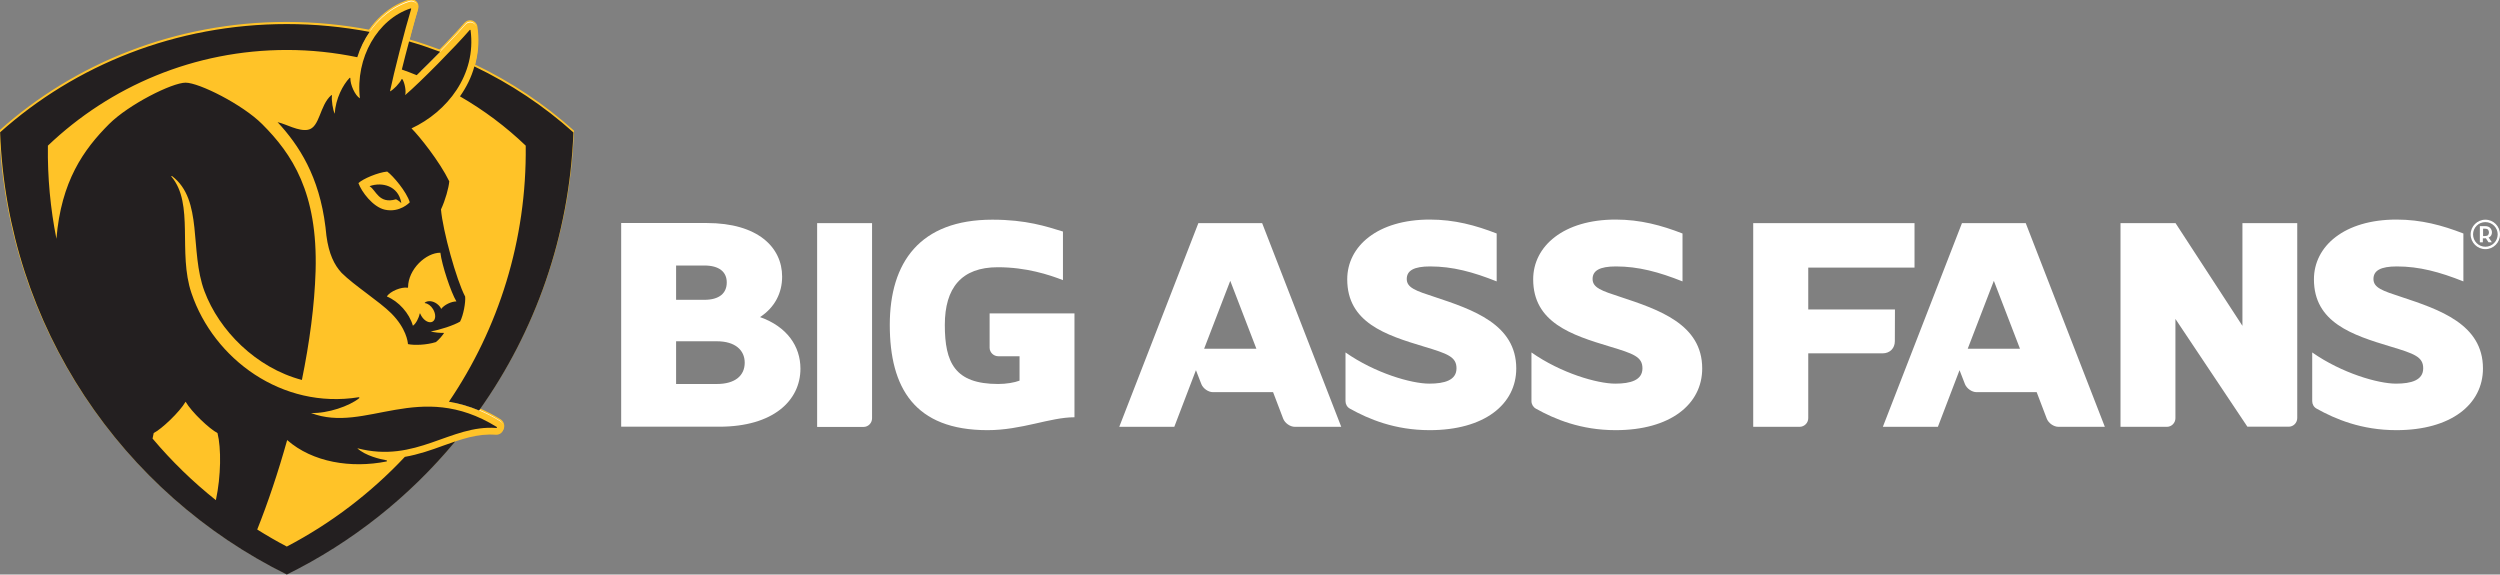
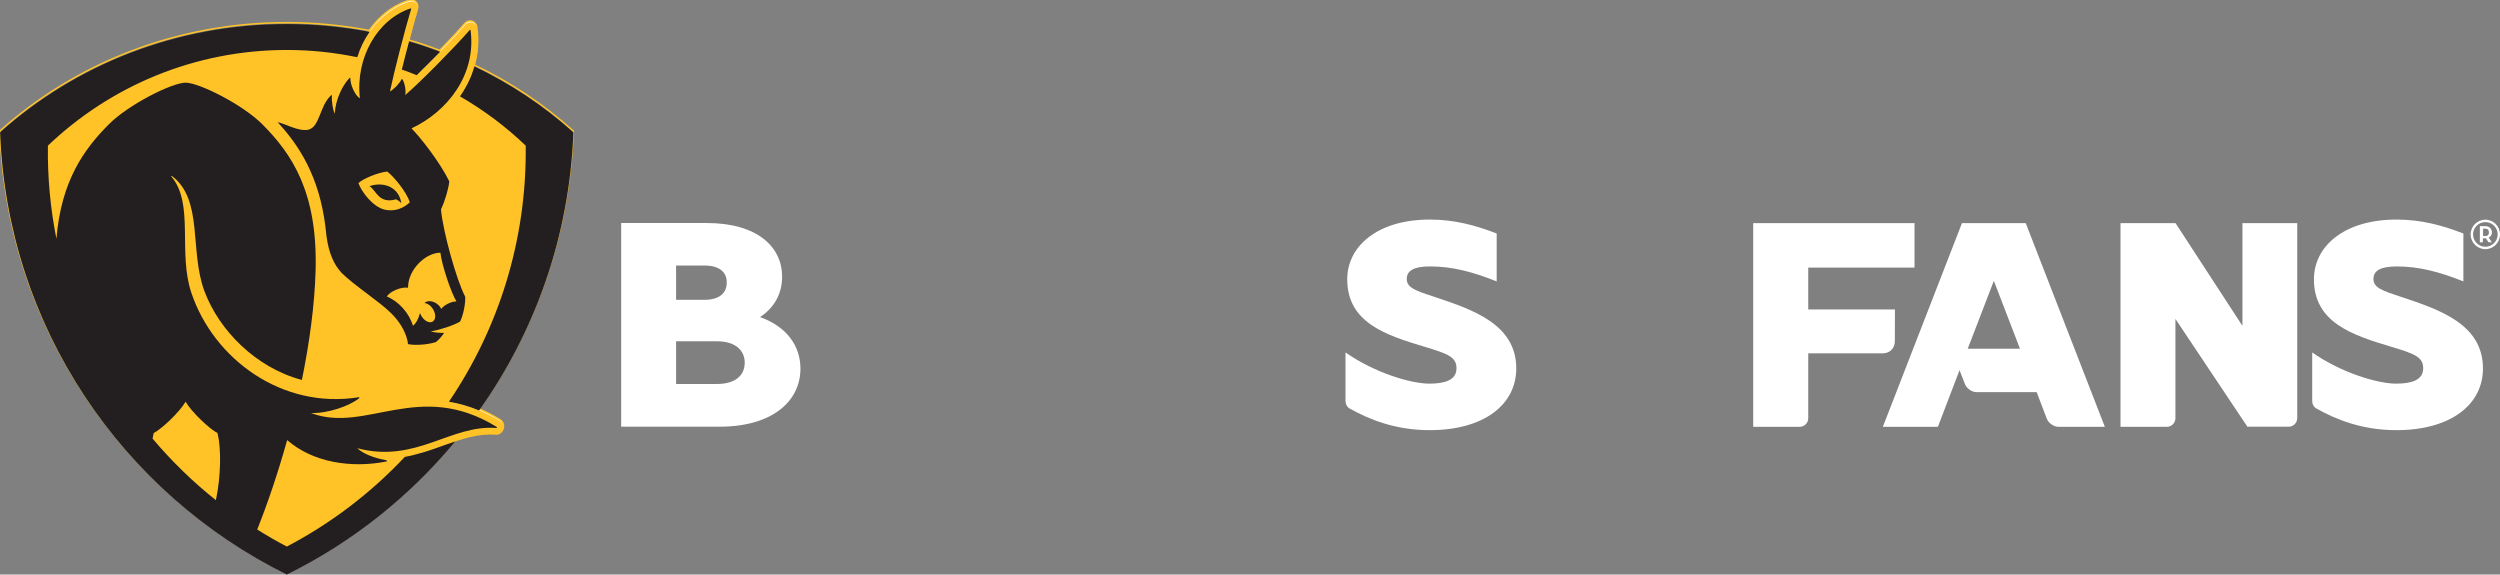
<svg xmlns="http://www.w3.org/2000/svg" version="1.1" id="Layer_1" x="0px" y="0px" viewBox="0 0 2171.3 499" style="enable-background:new 0 0 2171.3 499;" xml:space="preserve">
  <rect x="0" y="0" width="2171.3" height="499" fill="#808080" stroke="none" />
  <style type="text/css">
	.st0{fill:#FFFFFF;}
	.st1{fill:none;stroke:#FFC328;stroke-width:1.312;}
	.st2{fill:#FFC328;}
	.st3{fill:#231F20;}
</style>
  <g>
    <path class="st0" d="M434.3,364.6c-12.9-7.9-25.8-13.2-39.3-16.1c43.4-64.6,67.2-141.9,66.1-223.3l0-1.9l-1.4-1.3   c-17.7-16.9-37.1-31.4-57.8-43.4c9.8-15.5,15.2-34.4,12.1-55.4c-0.3-2.3-2-4.1-4.1-4.8c-2.2-0.6-4.5,0.1-6,1.8   c-7.6,8.9-24.4,26.4-38.6,40.3c-5.1-2.1-10.2-4.1-15.4-5.9c4.3-17.1,9.6-37.1,12.7-47.2c0.6-2.1,0.1-4.3-1.4-5.8   c-1.5-1.5-3.8-2.1-5.8-1.4c-20.1,6.3-35.9,22.9-43.8,43.8c-20.4-4.3-41.3-6.5-62.6-6.5c-78.9,0-153.7,30-210.8,84.4l-1.4,1.3l0,1.9   c-1.9,148.4,78.6,283.3,210.1,352.3l2.1,1.1l2.1-1.1c41.6-21.8,78.1-50.3,108.5-83.7c8.9-2.2,17.2-5.1,25.4-8.1   c15.3-5.5,29.6-10.6,45.5-9.4c0.1,0,0.3,0,0.5,0c2.7,0,5.1-1.7,6-4.3C437.9,369.2,436.8,366.2,434.3,364.6" />
    <path class="st1" d="M434.3,364.6c-12.9-7.9-25.8-13.2-39.3-16.1c43.4-64.6,67.2-141.9,66.1-223.3l0-1.9l-1.4-1.3   c-17.7-16.9-37.1-31.4-57.8-43.4c9.8-15.5,15.2-34.4,12.1-55.4c-0.3-2.3-2-4.1-4.1-4.8c-2.2-0.6-4.5,0.1-6,1.8   c-7.6,8.9-24.4,26.4-38.6,40.3c-5.1-2.1-10.2-4.1-15.4-5.9c4.3-17.1,9.6-37.1,12.7-47.2c0.6-2.1,0.1-4.3-1.4-5.8   c-1.5-1.5-3.8-2.1-5.8-1.4c-20.1,6.3-35.9,22.9-43.8,43.8c-20.4-4.3-41.3-6.5-62.6-6.5c-78.9,0-153.7,30-210.8,84.4l-1.4,1.3l0,1.9   c-1.9,148.4,78.6,283.3,210.1,352.3l2.1,1.1l2.1-1.1c41.6-21.8,78.1-50.3,108.5-83.7c8.9-2.2,17.2-5.1,25.4-8.1   c15.3-5.5,29.6-10.6,45.5-9.4c0.1,0,0.3,0,0.5,0c2.7,0,5.1-1.7,6-4.3C437.9,369.2,436.8,366.2,434.3,364.6z" />
-     <path class="st2" d="M399.3,82.4c5.5-7.8,9.9-16.5,12.5-26c31.6,15.1,60.5,34.4,86,57.3c-3.3,89.8-33.1,172.9-81.9,241.5   c-8.6-3.6-17.3-6.2-26.2-7.6c43.1-63.5,67.7-140.3,66.7-222.4C439.3,108.8,420.1,94.4,399.3,82.4 M348.9,59.2   c4.4,1.5,8.7,3.2,12.9,4.9c6.4-6.2,13.6-13.4,20.4-20.3c-8.9-3.3-17.9-6.4-27-9C352.9,42.9,350.7,51.5,348.9,59.2 M321,160.7   c5.5,3.4,7.8,15.5,22.7,11.2c1.1,0.4,3.3,1.9,4.3,3c0,0.1,0.1,0.1,0.2,0c0.1,0,0.1-0.1,0.1-0.2c-2.7-14.5-16.5-18-27.3-14.3   c-0.1,0-0.1,0.1-0.1,0.1C320.9,160.6,321,160.7,321,160.7 M356.4,6c0.1-0.1,0.3,0,0.4,0.1c0.1,0.1,0.2,0.3,0.1,0.4   c-5.1,16.6-15.3,56.4-18.4,71.6c3-1.4,8.4-7,10.1-10.6c0.1-0.1,0.2-0.2,0.3-0.2c0.1,0,0.3,0.1,0.3,0.2c2,3.1,3.4,10.4,2.4,13.8   c13.2-11.2,44.2-42.8,56.1-56.6c0.1-0.1,0.3-0.2,0.4-0.1c0.1,0.1,0.3,0.2,0.3,0.3c5.2,38.9-20.4,70.9-51.3,85.3   c6.5,6.4,24.3,28.5,32.8,45.9c-0.4,5.4-3.4,16.3-7.2,24.4c1.6,18.6,13.4,61.3,21,75.7c0.5,5-1.5,16.1-4.4,21.7   c-5.3,3.2-18,7.4-25.6,8.5c2.8,1,8.3,1.4,11.1,1.3c0.1,0,0.2,0.1,0.3,0.1c0,0.1,0,0.2,0,0.3c-1.4,2.1-4.3,5.6-6.9,7.6   c-8.2,2.6-18.7,2.9-24.1,1.8c-0.1,0-0.2-0.1-0.2-0.2c-0.1-1.7-1.4-13.5-14.5-26.6c-10.3-10.3-32.2-24.2-43.1-35.1   c-6.3-6.8-11.1-16.4-13.2-32.3c-0.2-2.5-0.5-5-0.8-7.4c0,0,0,0,0,0c-5.4-44.2-23-71.1-41.6-91.2c7.1,1.5,18.2,8.2,26.4,6.6   c10.4-2,10-21.1,20.2-30c0.1-0.1,0.3-0.1,0.4-0.1c0.2,0.1,0.3,0.2,0.2,0.4c-0.5,4.2,0.8,12.4,2.4,15.8c0.8-13.2,7.2-25.1,12.9-31.1   c0.1-0.1,0.3-0.2,0.5-0.1c0.2,0.1,0.2,0.2,0.2,0.4c-0.1,5.6,4.1,15,8.3,17.4C308.4,48.8,327.8,15.5,356.4,6 M354.2,248.3   c0,0.1-0.1,0.2-0.1,0.3c-0.1,0.1-0.2,0.1-0.3,0.1c-5.4-0.9-15.3,3.1-18,7.6c10.3,4.3,19.5,14.5,22.6,25.4c2.5-1.5,5.2-6.7,5.9-10.5   c0-0.1,0.1-0.2,0.2-0.2c0.1,0,0.2,0.1,0.3,0.2c0.3,0.7,0.6,1.5,1.1,2.2c2.6,4.3,6.9,6.4,9.7,4.7c2.8-1.7,2.9-6.5,0.3-10.8   c-1.8-3-4.6-5-7-5.2c-0.1,0-0.2-0.1-0.2-0.2c0-0.1,0-0.2,0.1-0.3c2.5-1.9,6.8-1.6,10.4,0.9c1.8,1.3,3.1,2.9,3.8,4.5   c2.6-3.5,8.7-6.5,13.2-6.5c-4.8-8-12.7-31.8-13.9-42.3C369.8,218.2,354.4,232.6,354.2,248.3 M311.2,157.7   c2.6,7.5,12.6,20.8,22.9,23.1c13.2,2.9,21.7-6.4,21.7-6.4c-2.8-9.2-14.4-22.9-19.6-26.7C328,148.5,315.2,154,311.2,157.7    M431.3,369.6c0.2,0.1,0.3,0.4,0.2,0.6c-0.1,0.2-0.3,0.4-0.5,0.3c-40.1-3-69.6,31-120.8,17.6c6.9,6.5,19.8,9.5,25.4,10.5   c0.2,0,0.4,0.3,0.4,0.5c0,0.2-0.2,0.5-0.4,0.5c-30.7,6.1-64.2,0.8-86.3-18.6c-7.8,27.9-16.7,54.4-26,77.7   c8.3,5.2,16.9,10.2,25.7,14.8c38.6-20.2,73.2-46.7,102.5-77.9c12-2.1,22.9-5.9,33.5-9.8c3.5-1.2,6.9-2.4,10.3-3.6   c-39.9,48.1-89.7,87.7-146.3,115.6C106,427.2,6.2,282.4,0,113.7c65.2-58.3,152.7-94,249-94c24.6,0,48.6,2.4,71.9,6.8   c-4.6,6.6-8.2,14-10.7,22c-19.8-4.1-40.2-6.3-61.1-6.3c-80.5,0-153.6,31.6-207.6,83.1c-0.4,27.6,2.2,54.7,7.4,80.9   c4.1-50.1,23.7-77.6,45.7-99.6c17.1-17.1,54.8-36,66.5-36c11.7,0,49.4,18.9,66.5,36c25.8,25.8,48.4,59.2,46.4,127.6   c-0.9,29.9-5.3,62.3-11.9,94.6c-40-10.6-71.9-43.1-84.6-77c-13.2-35.2-0.8-79.3-28.2-100.1c-0.1-0.1-0.3-0.1-0.5,0   c-0.1,0.1-0.1,0.3,0,0.5c20,23.7,5.4,65.9,17.4,101.2c19.4,57.3,78.7,101.1,145.3,90.4c0.2,0,0.5,0.1,0.5,0.3   c0.1,0.2,0,0.5-0.2,0.6c-8.4,6.7-27,13.3-41.8,12.8C317.5,375.7,363.8,327.9,431.3,369.6 M187.3,433.2c4.5-21.1,4.7-45.2,1.4-58.3   c-6.8-3.4-22.5-18.2-27.7-27.2c-5.2,9-20.9,23.8-27.7,27.2c-0.4,1.5-0.7,3.1-1,4.8C148.8,399.2,167.2,417.1,187.3,433.2" />
    <path class="st1" d="M399.3,82.4c5.5-7.8,9.9-16.5,12.5-26c31.6,15.1,60.5,34.4,86,57.3c-3.3,89.8-33.1,172.9-81.9,241.5   c-8.6-3.6-17.3-6.2-26.2-7.6c43.1-63.5,67.7-140.3,66.7-222.4C439.3,108.8,420.1,94.4,399.3,82.4z M348.9,59.2   c4.4,1.5,8.7,3.2,12.9,4.9c6.4-6.2,13.6-13.4,20.4-20.3c-8.9-3.3-17.9-6.4-27-9C352.9,42.9,350.7,51.5,348.9,59.2z M321,160.7   c5.5,3.4,7.8,15.5,22.7,11.2c1.1,0.4,3.3,1.9,4.3,3c0,0.1,0.1,0.1,0.2,0c0.1,0,0.1-0.1,0.1-0.2c-2.7-14.5-16.5-18-27.3-14.3   c-0.1,0-0.1,0.1-0.1,0.1C320.9,160.6,321,160.7,321,160.7z M356.4,6c0.1-0.1,0.3,0,0.4,0.1c0.1,0.1,0.2,0.3,0.1,0.4   c-5.1,16.6-15.3,56.4-18.4,71.6c3-1.4,8.4-7,10.1-10.6c0.1-0.1,0.2-0.2,0.3-0.2c0.1,0,0.3,0.1,0.3,0.2c2,3.1,3.4,10.4,2.4,13.8   c13.2-11.2,44.2-42.8,56.1-56.6c0.1-0.1,0.3-0.2,0.4-0.1c0.1,0.1,0.3,0.2,0.3,0.3c5.2,38.9-20.4,70.9-51.3,85.3   c6.5,6.4,24.3,28.5,32.8,45.9c-0.4,5.4-3.4,16.3-7.2,24.4c1.6,18.6,13.4,61.3,21,75.7c0.5,5-1.5,16.1-4.4,21.7   c-5.3,3.2-18,7.4-25.6,8.5c2.8,1,8.3,1.4,11.1,1.3c0.1,0,0.2,0.1,0.3,0.1c0,0.1,0,0.2,0,0.3c-1.4,2.1-4.3,5.6-6.9,7.6   c-8.2,2.6-18.7,2.9-24.1,1.8c-0.1,0-0.2-0.1-0.2-0.2c-0.1-1.7-1.4-13.5-14.5-26.6c-10.3-10.3-32.2-24.2-43.1-35.1   c-6.3-6.8-11.1-16.4-13.2-32.3c-0.2-2.5-0.5-5-0.8-7.4c0,0,0,0,0,0c-5.4-44.2-23-71.1-41.6-91.2c7.1,1.5,18.2,8.2,26.4,6.6   c10.4-2,10-21.1,20.2-30c0.1-0.1,0.3-0.1,0.4-0.1c0.2,0.1,0.3,0.2,0.2,0.4c-0.5,4.2,0.8,12.4,2.4,15.8c0.8-13.2,7.2-25.1,12.9-31.1   c0.1-0.1,0.3-0.2,0.5-0.1c0.2,0.1,0.2,0.2,0.2,0.4c-0.1,5.6,4.1,15,8.3,17.4C308.4,48.8,327.8,15.5,356.4,6z M354.2,248.3   c0,0.1-0.1,0.2-0.1,0.3c-0.1,0.1-0.2,0.1-0.3,0.1c-5.4-0.9-15.3,3.1-18,7.6c10.3,4.3,19.5,14.5,22.6,25.4c2.5-1.5,5.2-6.7,5.9-10.5   c0-0.1,0.1-0.2,0.2-0.2c0.1,0,0.2,0.1,0.3,0.2c0.3,0.7,0.6,1.5,1.1,2.2c2.6,4.3,6.9,6.4,9.7,4.7c2.8-1.7,2.9-6.5,0.3-10.8   c-1.8-3-4.6-5-7-5.2c-0.1,0-0.2-0.1-0.2-0.2c0-0.1,0-0.2,0.1-0.3c2.5-1.9,6.8-1.6,10.4,0.9c1.8,1.3,3.1,2.9,3.8,4.5   c2.6-3.5,8.7-6.5,13.2-6.5c-4.8-8-12.7-31.8-13.9-42.3C369.8,218.2,354.4,232.6,354.2,248.3z M311.2,157.7   c2.6,7.5,12.6,20.8,22.9,23.1c13.2,2.9,21.7-6.4,21.7-6.4c-2.8-9.2-14.4-22.9-19.6-26.7C328,148.5,315.2,154,311.2,157.7z    M431.3,369.6c0.2,0.1,0.3,0.4,0.2,0.6c-0.1,0.2-0.3,0.4-0.5,0.3c-40.1-3-69.6,31-120.8,17.6c6.9,6.5,19.8,9.5,25.4,10.5   c0.2,0,0.4,0.3,0.4,0.5c0,0.2-0.2,0.5-0.4,0.5c-30.7,6.1-64.2,0.8-86.3-18.6c-7.8,27.9-16.7,54.4-26,77.7   c8.3,5.2,16.9,10.2,25.7,14.8c38.6-20.2,73.2-46.7,102.5-77.9c12-2.1,22.9-5.9,33.5-9.8c3.5-1.2,6.9-2.4,10.3-3.6   c-39.9,48.1-89.7,87.7-146.3,115.6C106,427.2,6.2,282.4,0,113.7c65.2-58.3,152.7-94,249-94c24.6,0,48.6,2.4,71.9,6.8   c-4.6,6.6-8.2,14-10.7,22c-19.8-4.1-40.2-6.3-61.1-6.3c-80.5,0-153.6,31.6-207.6,83.1c-0.4,27.6,2.2,54.7,7.4,80.9   c4.1-50.1,23.7-77.6,45.7-99.6c17.1-17.1,54.8-36,66.5-36c11.7,0,49.4,18.9,66.5,36c25.8,25.8,48.4,59.2,46.4,127.6   c-0.9,29.9-5.3,62.3-11.9,94.6c-40-10.6-71.9-43.1-84.6-77c-13.2-35.2-0.8-79.3-28.2-100.1c-0.1-0.1-0.3-0.1-0.5,0   c-0.1,0.1-0.1,0.3,0,0.5c20,23.7,5.4,65.9,17.4,101.2c19.4,57.3,78.7,101.1,145.3,90.4c0.2,0,0.5,0.1,0.5,0.3   c0.1,0.2,0,0.5-0.2,0.6c-8.4,6.7-27,13.3-41.8,12.8C317.5,375.7,363.8,327.9,431.3,369.6z M187.3,433.2c4.5-21.1,4.7-45.2,1.4-58.3   c-6.8-3.4-22.5-18.2-27.7-27.2c-5.2,9-20.9,23.8-27.7,27.2c-0.4,1.5-0.7,3.1-1,4.8C148.8,399.2,167.2,417.1,187.3,433.2z" />
    <path class="st2" d="M434.5,365.9c-12.9-7.9-25.8-13.2-39.3-16.1c43.4-64.6,67.1-142,66.1-223.3l0-1.9l-1.4-1.3   c-17.7-16.9-37.1-31.4-57.8-43.4c9.8-15.5,15.2-34.4,12.1-55.4c-0.3-2.3-2-4.1-4.1-4.8c-2.2-0.6-4.5,0.1-6,1.8   c-7.6,8.9-24.4,26.4-38.6,40.3c-5.1-2.1-10.2-4.1-15.4-5.9c4.3-17.1,9.6-37.1,12.7-47.2c0.6-2.1,0.1-4.3-1.4-5.8   c-1.5-1.5-3.8-2.1-5.8-1.4c-20.1,6.3-35.9,22.9-43.8,43.8c-20.4-4.3-41.3-6.5-62.6-6.5c-78.9,0-153.7,30-210.8,84.4l-1.4,1.3l0,1.9   C35,274.8,115.5,409.8,247,478.8l2.1,1.1l2.1-1.1c41.6-21.8,78.1-50.3,108.5-83.7c8.9-2.2,17.2-5.1,25.4-8.1   c15.3-5.5,29.6-10.6,45.5-9.4c0.1,0,0.3,0,0.5,0c2.7,0,5.1-1.7,6-4.3C438.1,370.4,437,367.4,434.5,365.9" />
    <path class="st3" d="M399.5,83.7c5.5-7.8,9.9-16.5,12.5-26c31.6,15.1,60.5,34.4,86,57.3c-3.3,89.8-33.1,172.9-81.9,241.5   c-8.6-3.6-17.3-6.1-26.2-7.6c43.1-63.5,67.7-140.3,66.7-222.4C439.5,110.1,420.3,95.7,399.5,83.7 M349,60.4   c4.4,1.5,8.7,3.2,12.9,4.9c6.4-6.2,13.6-13.4,20.4-20.3c-8.9-3.3-17.9-6.4-27-9C353.1,44.1,350.9,52.7,349,60.4 M321.2,161.9   c5.5,3.4,7.8,15.5,22.7,11.2c1.1,0.4,3.3,1.9,4.3,3c0,0.1,0.1,0.1,0.2,0c0.1,0,0.1-0.1,0.1-0.2c-2.7-14.5-16.5-18-27.3-14.3   c-0.1,0-0.1,0.1-0.1,0.1C321.1,161.9,321.1,161.9,321.2,161.9 M356.6,7.3c0.1-0.1,0.3,0,0.4,0.1c0.1,0.1,0.2,0.3,0.1,0.4   c-5.1,16.6-15.3,56.4-18.4,71.6c3-1.4,8.4-7,10.1-10.6c0.1-0.1,0.2-0.2,0.4-0.2c0.1,0,0.3,0.1,0.3,0.2c2,3.1,3.4,10.4,2.4,13.8   c13.2-11.2,44.2-42.8,56.1-56.6c0.1-0.1,0.3-0.2,0.4-0.1c0.1,0.1,0.3,0.2,0.3,0.3c5.2,38.9-20.4,70.9-51.3,85.3   c6.5,6.4,24.3,28.5,32.8,46c-0.4,5.4-3.4,16.3-7.2,24.4c1.6,18.6,13.4,61.3,21,75.7c0.5,5-1.5,16.1-4.4,21.7   c-5.3,3.2-18,7.4-25.5,8.5c2.8,1,8.3,1.4,11.1,1.3c0.1,0,0.2,0.1,0.3,0.1c0,0.1,0,0.2,0,0.3c-1.4,2.1-4.3,5.6-6.9,7.6   c-8.2,2.6-18.7,2.9-24.1,1.8c-0.1,0-0.2-0.1-0.2-0.2c-0.1-1.7-1.4-13.5-14.5-26.6c-10.3-10.3-32.2-24.2-43.1-35.1   c-6.3-6.8-11.1-16.4-13.2-32.3c-0.2-2.5-0.5-5-0.8-7.4c0,0,0,0,0,0c-5.4-44.2-23-71.1-41.6-91.2c7.1,1.5,18.2,8.2,26.4,6.6   c10.4-2,10-21.1,20.2-30c0.1-0.1,0.3-0.1,0.4-0.1c0.2,0.1,0.3,0.2,0.2,0.4c-0.5,4.2,0.8,12.4,2.4,15.8c0.8-13.2,7.2-25.2,12.9-31.1   c0.1-0.1,0.3-0.2,0.5-0.1c0.2,0.1,0.2,0.2,0.2,0.4c-0.1,5.6,4.1,15,8.3,17.4C308.5,50.1,328,16.7,356.6,7.3 M354.4,249.5   c0,0.1-0.1,0.2-0.1,0.3c-0.1,0.1-0.2,0.1-0.3,0.1c-5.4-0.9-15.3,3.1-18,7.6c10.3,4.3,19.5,14.5,22.6,25.4c2.5-1.5,5.2-6.7,5.9-10.5   c0-0.1,0.1-0.2,0.2-0.2c0.1,0,0.2,0.1,0.3,0.2c0.3,0.7,0.6,1.5,1.1,2.2c2.6,4.3,6.9,6.4,9.7,4.7c2.8-1.7,2.9-6.5,0.3-10.8   c-1.8-3-4.6-5-7-5.2c-0.1,0-0.2-0.1-0.2-0.2c0-0.1,0-0.2,0.1-0.3c2.5-1.9,6.8-1.6,10.4,1c1.8,1.3,3.1,2.9,3.8,4.5   c2.6-3.5,8.7-6.5,13.2-6.5c-4.8-8-12.7-31.8-13.9-42.3C370,219.4,354.5,233.8,354.4,249.5 M311.3,159c2.6,7.5,12.6,20.8,22.9,23.1   c13.2,2.9,21.7-6.4,21.7-6.4c-2.8-9.2-14.4-22.9-19.6-26.7C328.2,149.8,315.4,155.2,311.3,159 M431.4,370.8   c0.2,0.1,0.3,0.4,0.2,0.6c-0.1,0.2-0.3,0.4-0.5,0.3c-40.1-3-69.6,31-120.8,17.6c6.9,6.5,19.8,9.5,25.4,10.5   c0.2,0.1,0.4,0.3,0.4,0.5c0,0.2-0.2,0.5-0.4,0.5c-30.7,6.1-64.2,0.8-86.3-18.6c-7.8,27.9-16.7,54.4-26,77.7   c8.3,5.2,16.9,10.2,25.7,14.8c38.6-20.2,73.2-46.7,102.5-77.9c12-2.1,22.9-5.9,33.5-9.8c3.5-1.2,6.9-2.4,10.3-3.6   c-39.9,48.1-89.7,87.7-146.3,115.6c-143-70.6-242.8-215.4-249-384.1c65.2-58.3,152.7-94,249-94c24.6,0,48.6,2.4,71.9,6.8   c-4.6,6.6-8.2,14-10.7,22c-19.8-4.1-40.2-6.3-61.1-6.3c-80.5,0-153.6,31.6-207.6,83.1c-0.4,27.6,2.2,54.7,7.4,80.9   c4.1-50.1,23.7-77.6,45.7-99.6c17.1-17.1,54.8-36,66.5-36c11.7,0,49.4,18.9,66.5,36c25.8,25.8,48.4,59.2,46.4,127.6   c-0.9,29.9-5.3,62.3-11.9,94.6c-40-10.6-71.9-43.1-84.6-77c-13.2-35.2-0.8-79.3-28.2-100.1c-0.1-0.1-0.3-0.1-0.5,0   c-0.1,0.1-0.1,0.3,0,0.5c20,23.7,5.4,65.9,17.4,101.2c19.4,57.3,78.7,101.1,145.3,90.4c0.2,0,0.5,0.1,0.5,0.3   c0.1,0.2,0,0.5-0.2,0.6c-8.4,6.7-27,13.3-41.8,12.8C317.7,376.9,363.9,329.1,431.4,370.8 M187.5,434.4c4.5-21.1,4.7-45.2,1.4-58.3   c-6.8-3.4-22.5-18.2-27.7-27.2c-5.2,9-20.9,23.8-27.7,27.2c-0.4,1.5-0.7,3.1-1,4.8C149,400.5,167.4,418.4,187.5,434.4" />
    <path class="st0" d="M660.1,275.4c13-8.5,19.2-21.2,19.2-35.1c0-25.6-21.2-46.6-65.5-46.6h-74.3v176.9h85.2   c46.9,0,70.5-22.7,70.5-50.4C695.2,300.8,683.6,283.7,660.1,275.4 M587.2,230.6h24.5c13,0,19.5,5.6,19.5,14.7   c0,9.4-6.5,15.1-19.5,15.1h-24.5V230.6z M622.6,333.5h-35.4v-37.1h35.4c15.9,0,24.2,7.7,24.2,18.6   C646.8,326.2,638.5,333.5,622.6,333.5" />
    <path class="st0" d="M1316.9,320c0,31.2-27.7,53.6-75.2,53.6c-30.3,0-53-9.6-69.3-18.7c-2.4-1.3-3.8-3.8-3.8-6.5v-42.3   c25.7,18,57.2,27.1,72.8,27.1c13.3,0,23.6-3,23.6-13.3c0-10-7.7-12.7-28.3-18.9c-33.3-10-66.6-20.9-66.6-58.4   c0-28.9,26.5-51.9,71.7-51.9c21.5,0,39.8,5,58.1,12.1v41.6c-20.6-8.2-38.3-13-57.8-13c-14.1,0-20.3,3.6-20.3,10.9   c0,7.7,8,10.3,24.2,15.6C1279.1,268.9,1316.9,281.6,1316.9,320" />
-     <path class="st0" d="M1096.2,193.8h-55.4l-68.7,176.9h47.8l18.8-49.2l4.7,12.1c1.5,3.8,6,7,10.1,7h52.2l8.8,23.1   c1.5,3.8,6,7,10.1,7h40.3L1096.2,193.8z M1045.8,302.9l22.7-59l22.7,59H1045.8z" />
-     <path class="st0" d="M1478.4,320c0,31.2-27.7,53.6-75.2,53.6c-30.3,0-53-9.6-69.3-18.7c-2.3-1.3-3.8-3.8-3.8-6.5v-42.3   c25.6,18,57.2,27.1,72.8,27.1c13.3,0,23.6-3,23.6-13.3c0-10-7.7-12.7-28.3-18.9c-33.3-10-66.6-20.9-66.6-58.4   c0-28.9,26.5-51.9,71.6-51.9c21.5,0,39.8,5,58.1,12.1v41.6c-20.6-8.2-38.4-13-57.8-13c-14.1,0-20.3,3.6-20.3,10.9   c0,7.7,8,10.3,24.2,15.6C1440.7,268.9,1478.4,281.6,1478.4,320" />
-     <path class="st0" d="M709.6,193.8h47.8v169.5c0,4.1-3.3,7.5-7.4,7.5h-40.3V193.8z" />
-     <path class="st0" d="M859.5,272.2h73.7v90.2c-21.2,0-45.7,11.2-75.5,11.2c-63.4,0-84.9-36.8-84.9-91.4c0-54.2,26-91.4,89.1-91.4   c29.5,0,46.9,5.9,61.3,10.3v42.2c-12.1-4.7-31.8-11.2-56.6-11.2c-31.6,0-46,18-46,50.1c0,32.7,8.6,51.3,46.3,51.3   c7.1,0,14.1-1.2,18.6-2.9v-21.2H867c-4.1,0-7.5-3.4-7.5-7.4V272.2z" />
    <path class="st0" d="M1704,193.8l-68.7,176.9h47.8l18.8-49.2l4.7,12.1c1.5,3.8,6,7,10.1,7h52.2l8.8,23.1c1.5,3.8,6,7,10.1,7h40.3   l-68.7-176.9H1704z M1709,302.9l22.7-59l22.7,59H1709z" />
    <path class="st0" d="M1947.6,193.8V283l-58.1-89.2h-47.8v176.9h40.3c4.1,0,7.4-3.4,7.4-7.5v-86.2l62.5,93.6h35.9   c4.1,0,7.4-3.4,7.4-7.5V193.8H1947.6z" />
    <path class="st0" d="M1662.8,232.5v-38.7h-140.1v176.9h40.3c4.1,0,7.5-3.4,7.5-7.5v-56.3h64.5c6.6,0,10.7-4.6,10.7-10.5l0.1-27.6   h-75.3v-36.4H1662.8z" />
    <path class="st0" d="M2156.5,320c0,31.2-27.7,53.6-75.2,53.6c-30.3,0-53-9.6-69.3-18.7c-2.4-1.3-3.8-3.8-3.8-6.5v-42.3   c25.7,18,57.2,27.1,72.8,27.1c13.3,0,23.6-3,23.6-13.3c0-10-7.7-12.7-28.3-18.9c-33.3-10-66.6-20.9-66.6-58.4   c0-28.9,26.5-51.9,71.7-51.9c21.5,0,39.8,5,58.1,12.1v41.6c-20.6-8.2-38.3-13-57.8-13c-14.1,0-20.3,3.6-20.3,10.9   c0,7.7,8,10.3,24.2,15.6C2118.8,268.9,2156.5,281.6,2156.5,320" />
    <path class="st0" d="M2158.6,190.8c-7,0-12.8,5.7-12.8,12.8c0,7,5.7,12.8,12.8,12.8c7,0,12.7-5.7,12.7-12.8   C2171.3,196.5,2165.6,190.8,2158.6,190.8 M2158.6,214.3c-5.9,0-10.7-4.8-10.7-10.7c0-5.9,4.8-10.7,10.7-10.7   c5.9,0,10.7,4.8,10.7,10.7C2169.2,209.5,2164.5,214.3,2158.6,214.3" />
    <path class="st0" d="M2163.6,204.5c0.5-0.8,0.7-1.7,0.7-2.7c0-1.4-0.5-2.7-1.5-3.8c-1-1.1-2.5-1.6-4.6-1.6h-4.4v14.1h2.6v-3.5h1.8   c0.4,0,0.7,0,0.8-0.1l2.3,3.5h2.9l-2.8-4.2C2162.4,206,2163.1,205.3,2163.6,204.5 M2160.9,204.2c-0.5,0.5-1.4,0.8-2.6,0.8h-1.7   v-6.4h1.7c1.2,0,2.1,0.3,2.6,0.9c0.5,0.6,0.8,1.4,0.8,2.3C2161.7,202.9,2161.4,203.6,2160.9,204.2" />
  </g>
</svg>